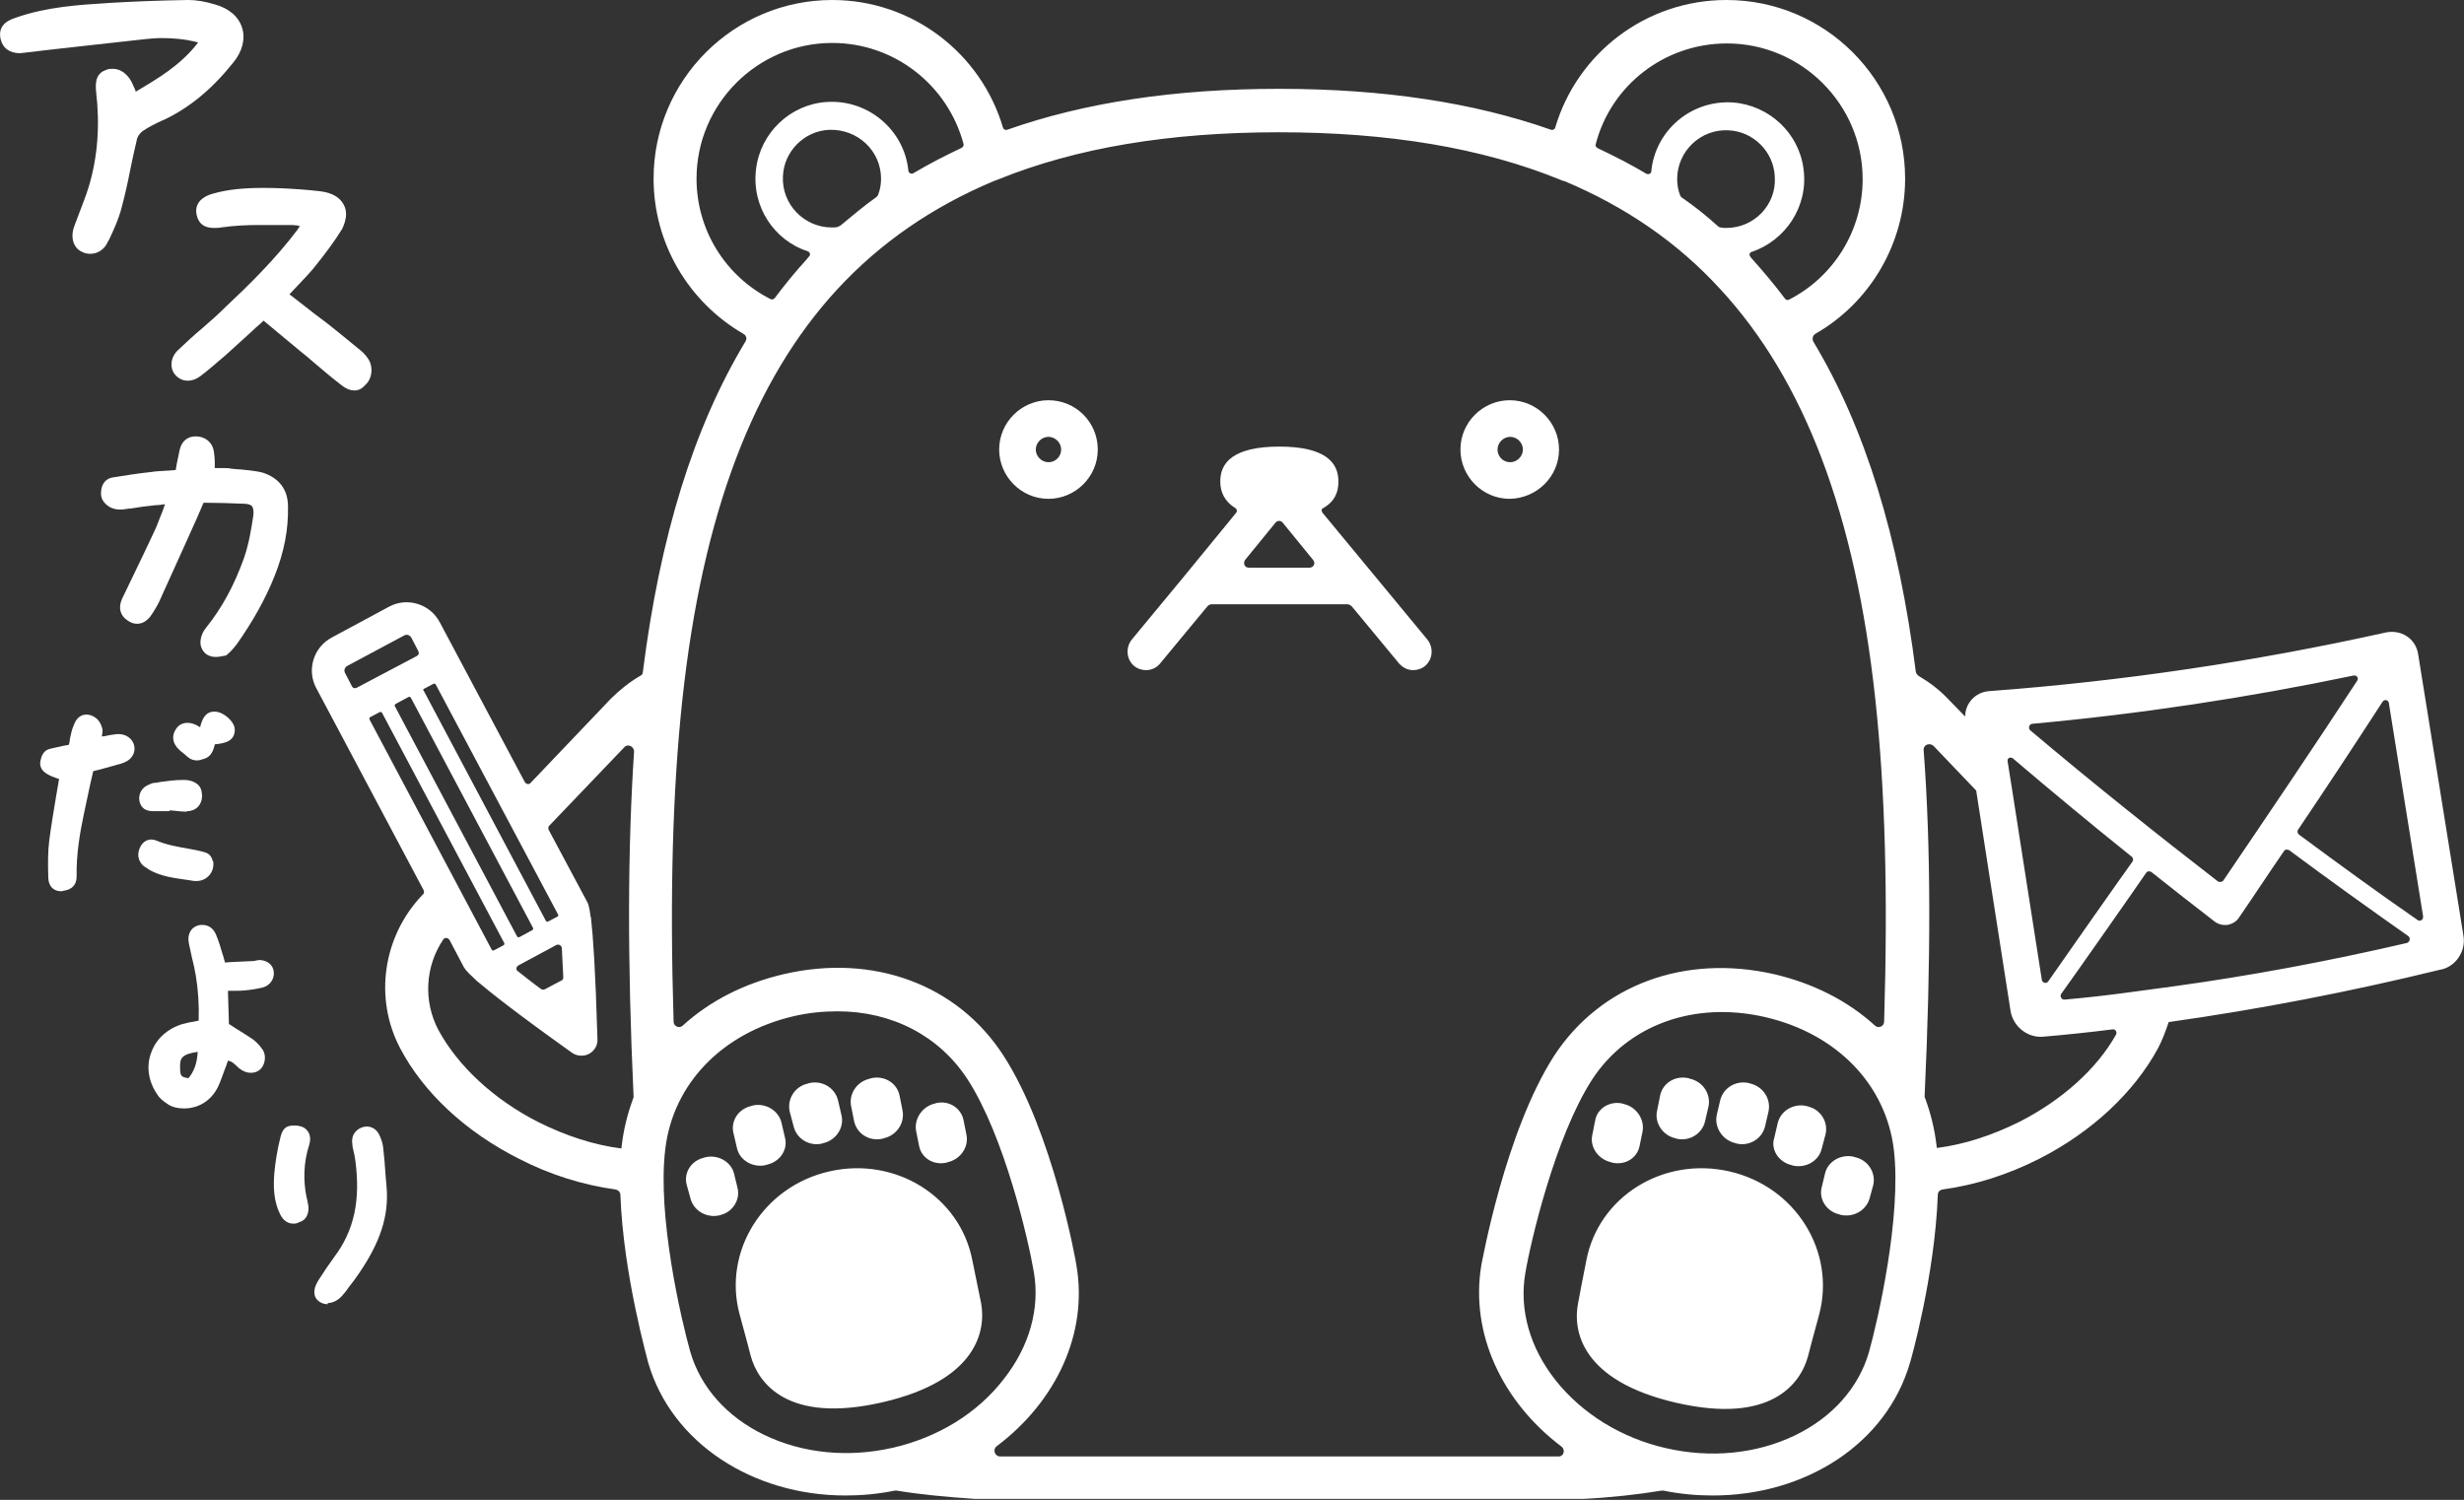
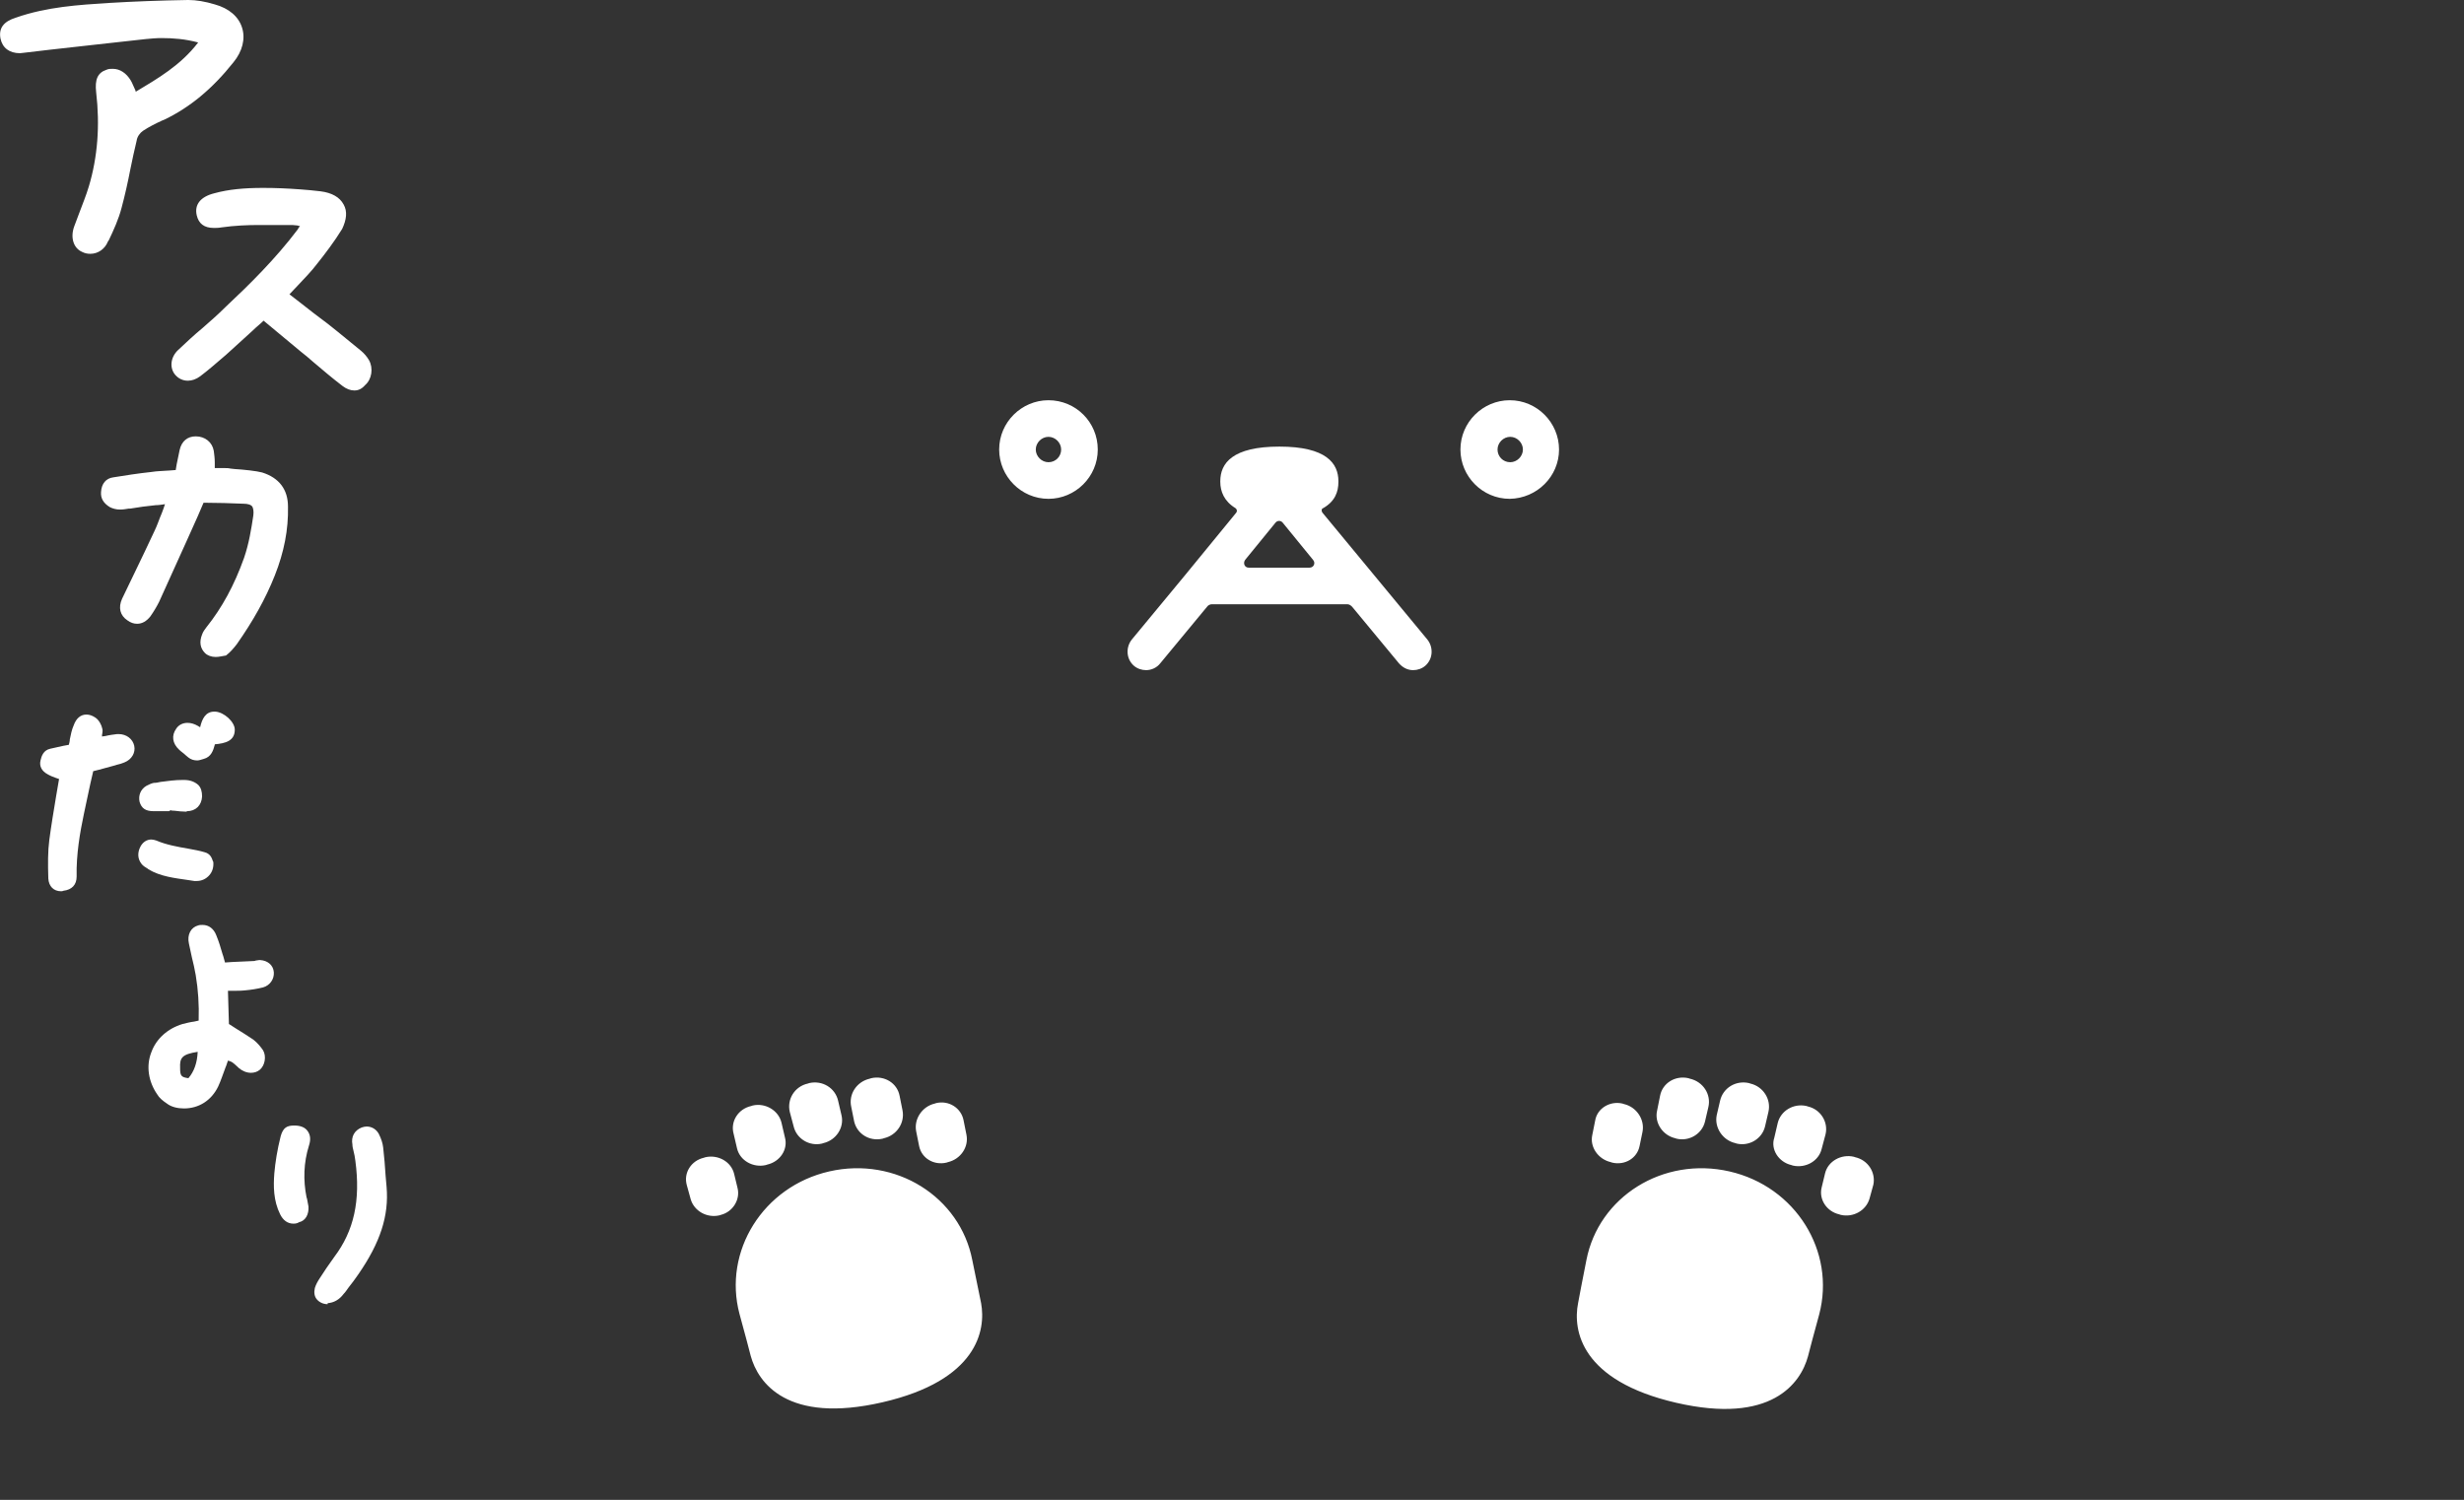
<svg xmlns="http://www.w3.org/2000/svg" version="1.1" id="レイヤー_1" x="0" y="0" viewBox="0 0 504.8 307.3" xml:space="preserve">
  <rect x="0" y="0" width="504.8" height="307.3" fill="#333333" stroke="none" />
  <style>.st0{fill:#fff}</style>
  <path class="st0" d="M44.2 134.6c-.9 0-1.7-.3-2.2-.8-1-1-1.2-2.3-.6-3.8.2-.6.6-1.1.9-1.5 3.2-4 5.7-8.6 7.7-14.2 1-2.9 1.5-6 1.9-8.7.1-.8 0-1.4-.2-1.8-.3-.4-.9-.6-1.9-.6-1.9-.1-5.9-.2-8.1-.2l-.3.7-.9 2.1-2.2 4.9-5.7 12.6c-.5 1-1.1 2-1.8 3-.8 1-1.7 1.5-2.7 1.5-.7 0-1.3-.2-2-.7-1.5-1-1.9-2.6-1.1-4.4.9-1.8 1.7-3.6 2.6-5.4 1.3-2.7 2.7-5.6 4-8.4.6-1.2 1-2.5 1.6-3.9.2-.5.4-1.1.6-1.7-.7.1-1.3.2-1.9.2-1.9.2-3.5.4-5.2.7h-.3c-.6.1-1.2.2-1.8.2-.8 0-1.5-.2-2.1-.5-1.3-.8-1.9-1.8-1.8-3.1.1-1.7 1-2.8 2.5-3 2.5-.4 5-.8 7.8-1.1 1.2-.2 2.5-.2 3.7-.3.4 0 .9-.1 1.3-.1.1-.4.1-.8.2-1.2.2-1 .4-2 .6-2.9.4-1.8 1.6-2.8 3.3-2.8 1.9 0 3.4 1.2 3.7 3 .1.8.2 1.5.2 2.4v1.1h1.9c.5 0 .9 0 1.3.1l.9.1c1.8.1 4.5.4 5.6.7 3.5 1.1 5.3 3.5 5.3 7 .1 4.7-.8 9.3-2.7 14.1-1.9 4.8-4.5 9.4-7.8 14.1-.7.9-1.4 1.7-2.2 2.3-.7.1-1.4.3-2.1.3zM18.5 52c-.6 0-1.1-.1-1.7-.4-1.8-.8-2.4-3-1.6-5.2l.9-2.4c.7-1.9 1.5-3.8 2.1-5.8 1.8-6 2.3-12.5 1.5-19.3-.3-2.6.3-4 2.1-4.6.4-.2.9-.2 1.3-.2 1.5 0 2.8.9 3.7 2.4.3.5.5 1.1.8 1.7.1.2.2.4.2.6 4.5-2.7 9.2-5.4 12.8-10.1-2.6-.7-5.1-.9-7.5-.9-1.1 0-2.1.1-3.2.2-6.6.7-13.3 1.5-19.8 2.2l-5.1.6c-.3 0-.6.1-.9.1-2.2 0-3.6-1.1-4-3-.4-2.1.6-3.5 3.2-4.3C9.6 1.4 16.1 1 22.4.6c5-.3 10.2-.5 16.1-.6h.1c1.6 0 3.4.3 5.4.9 2.9.8 4.9 2.5 5.6 4.8.7 2.2.1 4.8-1.8 7.1-4.3 5.4-8.9 9.2-14.1 11.7l-.5.2c-1.3.6-2.7 1.3-3.9 2.1-.6.4-1.2 1.2-1.3 2-.5 2-.9 4-1.3 5.9-.5 2.6-1.1 5.3-1.8 7.9-.6 2.3-1.6 4.5-2.6 6.6l-.2.3c-.6 1.5-2 2.5-3.6 2.5zm54.1 28c-.8 0-1.6-.3-2.4-.9-2.1-1.6-4.1-3.3-6.1-5-.8-.7-1.6-1.4-2.4-2L54 65.7c-.7.7-1.5 1.3-2.2 2-1.9 1.7-3.7 3.4-5.5 5-2.1 1.8-3.7 3.2-5.3 4.4-.8.6-1.7.9-2.5.9-1 0-1.9-.4-2.6-1.2-1.2-1.4-1-3.6.6-5.1s3.3-3.1 5-4.5c1.6-1.4 3.2-2.8 4.7-4.3C51 58.4 56.4 53.1 61 47c.1-.2.2-.4.4-.6 0 0 0-.1.1-.1-.2 0-.4 0-.5-.1-.7-.1-1.3-.1-1.9-.1h-6c-2.3 0-5 .1-7.8.5-.5.1-1.1.1-1.5.1-2 0-3.1-.9-3.5-2.6-.5-2.2.8-3.8 3.6-4.5 2.9-.8 6.1-1.1 10-1.1 2.5 0 4.9.1 7.6.3 1.3.1 2.6.2 4.2.4 2.3.3 3.9 1.2 4.7 2.7.8 1.4.6 3.1-.3 5-1.6 2.6-3.5 5.1-5.1 7.1-1.2 1.6-2.6 3-4 4.5-.6.6-1.1 1.2-1.7 1.8l2.2 1.7c1.9 1.5 3.7 2.9 5.6 4.3 2.8 2.2 4.9 4 6.9 5.6.6.5 1.2 1.2 1.6 1.9.9 1.6.6 3.9-.8 5.1-.7.8-1.4 1.1-2.2 1.1zM37.7 227.1c-1.3 0-2.6-.3-3.5-1-.9-.6-1.6-1.2-2-1.9-1.8-2.6-2.3-5.8-1.2-8.6 1-2.8 3.4-4.9 6.4-5.8.8-.2 1.6-.4 2.4-.5.3-.1.6-.1.9-.2.1-3.3-.1-6.3-.6-9.3-.2-1.2-.5-2.5-.8-3.7-.2-.9-.4-1.9-.6-2.8-.4-1.8.4-3.3 1.9-3.7.3-.1.6-.1.9-.1 1.3 0 2.3.8 2.8 2.1.5 1.2.9 2.5 1.3 3.9.2.5.3 1.1.5 1.7l1.4-.1c1.5-.1 3-.1 4.4-.2.2 0 .3 0 .5-.1.2 0 .5-.1.7-.1h.2c1.6.1 2.7 1.1 2.8 2.5s-.8 2.7-2.2 3.1c-1.2.3-2.5.5-3.6.6-.9.1-1.8.1-2.7.1h-.9l.2 6.8c.5.3.9.6 1.4.9 1.3.8 2.4 1.5 3.6 2.3.9.7 1.6 1.6 2 2.2.7 1.2.4 3.1-.7 4-.5.4-1.1.6-1.8.6-.9 0-1.8-.4-2.5-1l-.2-.2c-1.1-1-1.2-1.1-2-1.3-.2.5-.3 1-.5 1.4-.5 1.3-.9 2.6-1.5 3.9-1.4 2.9-4 4.5-7 4.5zm2.8-11.6c-3.2.5-3.7 1.2-3.6 3.3 0 1.6.2 1.9 1.7 2.1 1.2-1.4 1.8-3.2 1.9-5.4zm-28-32.9c-1.5 0-2.5-1-2.6-2.6-.1-3-.1-5.6.2-7.9.4-3 .9-6 1.4-9 .2-1.1.4-2.3.6-3.5-.2-.1-.4-.1-.6-.2-.6-.2-1.3-.5-1.8-.8-1.1-.6-1.7-1.6-1.4-2.8.2-.9.6-2.1 2-2.4l2.7-.6 1.1-.2c.1-.4.2-.7.2-1.1.2-1 .4-2 .8-2.9.5-1.4 1.4-2.2 2.6-2.2.6 0 1.2.2 1.8.6.8.5 1.3 1.6 1.4 2.1.2.5.1.9 0 1.5v.3c.2 0 .4-.1.7-.1.8-.2 1.6-.3 2.4-.4h.3c1.6 0 2.9 1 3.2 2.4.3 1.4-.5 2.8-2 3.4-.5.2-1.1.4-1.6.5l-.3.1-3.3.9-1.2.3-.6 2.6c-.4 2-.9 4.1-1.3 6.1-.8 3.8-1.6 8.3-1.5 12.9 0 1.7-1 2.7-2.7 2.9-.2.1-.3.1-.5.1zm54.6 84.6c-.9 0-1.7-.4-2.2-1s-.6-1.4-.4-2.3c.2-.7.6-1.4 1-2 .9-1.4 1.9-2.9 3-4.4 4-5.3 5.4-11.5 4.3-19.7-.1-.7-.2-1.4-.4-2.1-.1-.4-.2-.8-.2-1.2-.3-1.6.4-2.9 1.9-3.5.3-.1.7-.2 1-.2 1.1 0 2 .6 2.5 1.5.5 1 .8 1.9.9 2.8.2 1.9.4 3.9.5 5.8.1.8.1 1.5.2 2.3.5 5.9-1.3 11.4-5.8 17.9-.6.9-1.3 1.8-2 2.7-.3.4-.6.9-1 1.3-.9 1.2-2 1.8-3.3 1.9.1.2 0 .2 0 .2zm-7-16.5c-1.2 0-2.1-.7-2.7-1.9-1.4-2.8-1.4-5.8-1.2-8.4.2-2.3.6-4.8 1.3-7.6.5-1.8 1.3-2.2 2.8-2.2 1.3 0 2.2.4 2.7 1.1.6.8.7 1.8.3 3-1.1 3.5-1.2 7.1-.5 10.6l.1.3c.1.5.2 1.1.3 1.6.1 1.6-.6 2.9-1.9 3.2-.5.3-.9.3-1.2.3zm-19.8-70.2h-.5c-.4-.1-.9-.1-1.3-.2-2.7-.4-5.6-.7-8.1-2.2l-.1-.1c-.5-.3-1-.6-1.3-1-.8-1-.9-2.3-.2-3.6.5-.9 1.3-1.4 2.2-1.4.3 0 .7.1 1 .2 2.1.9 4.4 1.3 6.7 1.7 1.1.2 2.2.4 3.2.7 1.2.3 1.5 1.2 1.7 1.8l.1.2c.1 1.1-.2 2-.8 2.7-.7.8-1.6 1.2-2.6 1.2zm.1-24.7c-.7 0-1.3-.2-1.8-.6l-.6-.5c-.4-.4-.9-.7-1.3-1.1-1.4-1.3-1.6-2.9-.6-4.3.5-.8 1.4-1.2 2.3-1.2.7 0 1.4.2 2.1.6.2.1.3.2.5.3.4-1.7 1.1-3.2 2.9-3.2h.2c1.8.1 4 2.1 4 3.7 0 2.3-1.9 2.8-4.1 3v.1c-.3 1.1-.7 2.5-2.3 2.9-.6.2-1 .3-1.3.3zm-2.2 10.5c-.8 0-1.7-.1-2.5-.2-.3 0-.5 0-.8-.1-.1.1-.2.2-.3.2h-3.1c-1.7 0-2.5-.6-2.9-1.9-.3-1.3.2-2.6 1.4-3.3.6-.3 1-.5 1.5-.6.5 0 .9-.1 1.4-.2 1.5-.2 3-.4 4.5-.4h.3c1.3 0 2.2.4 2.9 1 .6.6.8 1.4.8 2.4-.1 1.8-1.3 3-3.1 3l-.1.1zm161 91.9c-2.5-13-15.7-21.3-29.3-18.2s-21.8 16.4-18.4 29.2c.8 2.8 2.3 8.6 2.3 8.6 1.5 5.5 7.5 14 27 9.5S202 272.5 201 267c0 0-1.2-5.9-1.8-8.8zM151 235.3c.6 2.5 3.3 4 5.9 3.4l.3-.1c2.6-.6 4.3-3.1 3.6-5.6l-.7-3c-.6-2.5-3.3-4.1-5.9-3.5l-.3.1c-2.7.6-4.3 3.2-3.6 5.7l.7 3zm.1 8.1l-.7-2.9c-.6-2.5-3.3-4-5.9-3.4l-.3.1c-2.6.6-4.2 3.1-3.5 5.6l.8 2.9c.7 2.4 3.3 3.9 5.9 3.3l.3-.1c2.4-.6 4-3.1 3.4-5.5zm23.9-13.6c.6 2.5 3.1 4.1 5.8 3.5l.3-.1c2.6-.6 4.3-3.1 3.8-5.7l-.6-3c-.5-2.6-3.1-4.2-5.8-3.6l-.3.1c-2.7.6-4.4 3.2-3.8 5.8l.6 3zm-12.4 1c.6 2.5 3.2 4.1 5.8 3.5l.3-.1c2.6-.6 4.3-3.2 3.7-5.7l-.7-3c-.6-2.6-3.2-4.2-5.9-3.6l-.3.1c-2.7.6-4.3 3.2-3.7 5.8l.8 3zm25.7 4c.5 2.5 3 4 5.6 3.4l.3-.1c2.6-.6 4.3-3.1 3.8-5.6l-.6-3c-.5-2.5-3-4.1-5.6-3.5l-.3.1c-2.6.6-4.3 3.2-3.8 5.7l.6 3zm166 5.2c-13.6-3.1-26.8 5.2-29.3 18.2-.6 2.9-1.7 8.8-1.7 8.8-1.1 5.6.6 15.9 20.1 20.4s25.5-4 27-9.5c0 0 1.5-5.8 2.3-8.6 3.4-12.9-4.8-26.2-18.4-29.3zm12.7-1.3l.3.1c2.6.6 5.3-.9 5.9-3.4l.8-3c.6-2.5-1-5.1-3.6-5.7l-.3-.1c-2.7-.6-5.3 1-5.9 3.5l-.7 3c-.8 2.4.9 5 3.5 5.6zm13.1-1.6l-.3-.1c-2.6-.6-5.3.9-5.9 3.4l-.7 2.9c-.6 2.4 1 4.9 3.6 5.5l.3.1c2.6.6 5.2-.9 5.9-3.3l.8-2.9c.5-2.5-1.1-5-3.7-5.6zm-36.9-3.9l.3.1c2.6.6 5.2-1 5.8-3.5l.7-3c.6-2.6-1.1-5.2-3.8-5.8l-.3-.1c-2.7-.6-5.3 1-5.8 3.6l-.6 3c-.6 2.5 1.1 5.1 3.7 5.7zm12.3 1l.3.1c2.6.6 5.2-1 5.8-3.5l.7-3c.6-2.6-1.1-5.2-3.7-5.8l-.3-.1c-2.7-.6-5.3 1-5.9 3.6l-.7 3c-.5 2.5 1.2 5.1 3.8 5.7zm-25.5 3.9l.3.1c2.6.6 5.1-.9 5.6-3.4l.6-2.9c.5-2.5-1.2-5.1-3.8-5.7l-.3-.1c-2.6-.6-5.2 1-5.6 3.5l-.6 3c-.5 2.4 1.2 4.9 3.8 5.5zm-48.6-120.4c-.1 0-.1 0 0 0L270.9 105c-.2-.3-.2-.8.2-.9 2.4-1.4 3.1-3.3 3.1-5.4v-.1c0-3.7-2.5-7.1-12.1-7.1S250 94.9 250 98.6v.1c0 2 .8 4 3.1 5.4.3.2.4.6.2.9l-10.4 12.7-11 13.3c-1.3 1.6-1.2 4 .4 5.4.7.6 1.6.9 2.5.9 1.1 0 2.2-.5 2.9-1.4l9.6-11.6c.2-.3.6-.5 1-.5H276c.4 0 .7.2 1 .5l9.6 11.6c.8.9 1.8 1.4 2.9 1.4.9 0 1.8-.3 2.5-.9 1.6-1.4 1.7-3.8.4-5.4l-11-13.3zm-13.1-1.4h-12.5c-.8 0-1.2-.9-.7-1.6l6.2-7.6c.4-.5 1.1-.5 1.5 0l6.2 7.6c.6.7.1 1.6-.7 1.6zm51.1-24.2c0-5.5-4.5-10.1-10.1-10.1-5.5 0-10.1 4.5-10.1 10.1 0 5.5 4.5 10.1 10.1 10.1 5.6-.1 10.1-4.6 10.1-10.1zm-12.6 0c0-1.4 1.2-2.6 2.6-2.6s2.6 1.2 2.6 2.6-1.2 2.6-2.6 2.6c-1.5 0-2.6-1.2-2.6-2.6zm-92-10.1c-5.5 0-10.1 4.5-10.1 10.1 0 5.5 4.5 10.1 10.1 10.1 5.5 0 10.1-4.5 10.1-10.1S220.4 82 214.8 82zm0 12.7c-1.4 0-2.6-1.2-2.6-2.6s1.2-2.6 2.6-2.6c1.4 0 2.6 1.2 2.6 2.6 0 1.4-1.1 2.6-2.6 2.6z" />
-   <path class="st0" d="M504.7 191.8c-3.1-19.2-6.2-38.5-9.3-57.8-.5-3.2-3.5-5.1-6.7-4.4-27 6-54.2 10-81.2 12-2.8.2-4.9 2.5-4.9 5.2l-3.5-3.6c-1.8-1.9-3.8-3.4-6-4.7-.3-.2-.5-.5-.6-.8-3.5-27.7-10.4-50.1-21-67.7-.3-.6-.1-1.3.4-1.6 11.2-6.4 18.4-18.5 18.4-31.8 0-20.2-16.4-36.6-36.6-36.6-16.5 0-30.6 10.9-35.1 26.2-.1.3-.5.5-.8.4-15.9-5.6-34.4-8.4-55.8-8.4-21.3 0-39.8 2.8-55.7 8.4-.3.1-.7-.1-.8-.4C201 10.9 186.9 0 170.5 0c-20.2 0-36.6 16.4-36.6 36.6 0 13.3 7.2 25.3 18.4 31.8.6.3.8 1 .4 1.6-10.6 17.6-17.5 39.9-21 67.7 0 .4-.3.7-.6.8-2.2 1.3-4.2 2.9-6 4.7l-16.4 17.2c-.3.4-.9.3-1.2-.2l-17.4-32.7c-2-3.8-6.7-5.2-10.4-3.2L68 130.6c-3.8 2-5.2 6.7-3.2 10.4l3.3 6.2 18.7 35.2c.1.3.1.6-.1.8l-.2.2c-8.1 8.5-9.9 21.2-4.5 31.4 4.8 9.1 13.4 17.1 24.3 22.6 6.4 3.3 13.2 5.4 19.8 6.3.5.1 1 .5 1 1.1.6 16.5 5.7 34.2 5.7 34.4 4.8 16.5 21.5 27.2 40.4 27.2 3.3 0 6.7-.3 10.1-1h.4c4.9.8 10.1 1.3 16.1 1.7h124.5c5.9-.3 11.2-.9 16.1-1.7h.4c3.4.7 6.8 1 10.1 1 19 0 35.6-10.6 40.4-27.2.1-.2 5.1-17.8 5.7-34.4 0-.6.4-1 1-1.1 6.6-.9 13.3-3 19.8-6.3 10.8-5.5 19.4-13.6 24.3-22.6.9-1.7 1.6-3.6 2.2-5.4 18.5-2.6 37.1-6.2 55.5-10.7 3.2-.5 5.4-3.7 4.9-6.9zM86.9 141.1l1.9-1c.2-.1.4 0 .5.2l25 47c.2.4-.1.5-.1.5l-1.9 1c-.2.1-.4 0-.5-.2l-25-47.1c-.2-.1-.1-.3.1-.4zm19.3 56.7l7.8-4.2c.5-.2 1 .1 1.1.6.1 1.8.2 3.9.3 6 0 .3-.1.6-.4.7l-3.4 1.8c-.2.1-.6.1-.8-.1-1.8-1.3-3.4-2.6-4.8-3.7-.3-.2-.3-.8.2-1.1zm-25.3-53.1c-.1-.2 0-.4.2-.5l2.6-1.4c.2-.1.4 0 .5.2l25 47.1c.1.2 0 .4-.2.5l-2.6 1.4c-.2.1-.4 0-.5-.2l-25-47.1zm-8.8-4.1l-1.4-2.7c-.3-.5-.1-1.2.5-1.5l11.6-6.2c.5-.3 1.2-.1 1.5.5l1.4 2.7c.2.4.1.8-.3 1l-12.3 6.5c-.4.2-.8.1-1-.3zm3.6 6.8c-.1-.2 0-.4.2-.5l1.9-1c.2-.1.4 0 .5.2l25 47.1c.1.2 0 .4-.2.5l-1.9 1s-.3.2-.5-.2l-25-47.1zm54.1 77.2c0 .2 0 .3-.1.5-1.1 3-1.9 6.1-2.3 9.4 0 .3-.1.5-.1.8-5.6-.7-11.4-2.6-17-5.4-9.1-4.6-16.5-11.5-20.5-18.9-3.1-5.9-2.7-13 1-18.5.3-.5 1-.4 1.3.1l2.9 5.5c.2.3.4.8 2.2 2.4l.4.4c2.7 2.3 8.1 6.6 19.6 14.8 1 .7 2.4.8 3.5.2s1.8-1.8 1.7-3c-.4-14.1-.9-21.1-1.3-24.6 0-.2 0-.3-.1-.5-.3-2.4-.6-2.9-.8-3.2l-7.8-14.6c-.1-.3-.1-.6.1-.8l15.4-16.1c.7-.8 2-.2 2 .9-1.3 19.7-1.4 42.5-.1 70.6zm197.1-195C330 17.5 341 8.9 353.8 8.9c15.3 0 27.8 12.5 27.8 27.8 0 10.5-5.9 20-15.1 24.7-.3.1-.6.1-.8-.2-2.1-2.8-4.3-5.4-6.6-8-.2-.2-.4-.4-.5-.6-.3-.3-.2-.9.3-1 6.8-2.3 11.6-9.2 10.6-16.9-.9-7.4-7-13.1-14.4-13.7-8.7-.6-16 5.8-16.8 14.1 0 .5-.6.7-1 .5-3.2-1.9-6.5-3.6-9.9-5.2-.4-.2-.6-.5-.5-.8zm26.8 17.1c-.4 0-.8 0-1.2-.1-.2 0-.4-.1-.6-.3-2.3-2.1-4.7-4-7.3-5.8-.2-.1-.3-.3-.4-.5-.4-1-.6-2.2-.6-3.3 0-5.7 4.8-10.3 10.5-10 5.1.2 9.3 4.4 9.5 9.5.4 5.7-4.2 10.5-9.9 10.5zm-211-10.1c0-15.3 12.5-27.8 27.8-27.8 12.8 0 23.7 8.7 26.9 20.7.1.3-.1.6-.4.8-3.4 1.6-6.7 3.3-9.9 5.2-.4.2-.9 0-1-.5-.8-8.3-8.2-14.7-16.8-14.1-7.4.5-13.5 6.3-14.4 13.7-1 7.8 3.8 14.7 10.6 16.9.4.1.6.7.3 1-.2.2-.4.4-.5.6-2.3 2.5-4.5 5.2-6.6 8-.2.2-.5.3-.8.2-9.3-4.7-15.2-14.2-15.2-24.7zm37.8 0c0 1.2-.2 2.3-.6 3.3-.1.2-.2.4-.4.5-2.5 1.8-4.9 3.8-7.3 5.8l-.6.3c-.4.1-.8.1-1.2.1-5.7 0-10.3-4.8-10-10.5.2-5.1 4.4-9.3 9.5-9.5 5.8-.2 10.6 4.3 10.6 10zm2.5 260c-9.2 2.1-18.5 1.2-26.4-2.6-7.7-3.7-13.1-9.8-15.2-17.1-1.8-6.4-6.8-27.7-5.1-41.5 1.6-13.4 11.7-23.8 26.3-27.2 3-.7 6-1 9-1 11.1 0 20.8 5 26.6 13.9 7.6 11.7 12.5 33 13.6 39.5 1.3 7.5-.9 15.3-6.2 22-5.4 7-13.5 11.9-22.6 14zm136.3 1.8H204.9c-1.1 0-1.6-1.4-.7-2.1 12.1-9.1 18.8-23.1 16.3-37.2 0-.3-4.8-27.2-14.9-42.8-9.4-14.6-26.7-21-45.1-16.7-8.1 1.9-15.1 5.5-20.6 10.5-.7.7-1.9.2-1.9-.8-.8-26.1-.2-47.4 1.8-66 4.1-37.9 14.5-65.4 31.8-84.1 8.8-9.5 19.4-16.8 32-22.1.3-.1.5-.2.8-.3 16-6.5 35.1-9.7 57.6-9.7s41.6 3.2 57.6 9.7c.3.1.6.3.9.3 12.6 5.3 23.2 12.6 31.9 22.1 17.3 18.7 27.7 46.2 31.8 84.1 2 18.6 2.6 39.8 1.8 66 0 1-1.2 1.5-1.9.8-5.5-5-12.5-8.6-20.6-10.5-18.4-4.2-35.6 2.2-45.1 16.7-10.1 15.7-14.8 42.5-14.9 42.8-2.4 14.1 4.3 28.1 16.3 37.2 1 .7.6 2.1-.5 2.1zm63.6-21.4c-2.1 7.3-7.5 13.4-15.2 17.1-7.9 3.8-17.3 4.7-26.4 2.6-9.2-2.1-17.2-7.1-22.6-13.9-5.3-6.7-7.5-14.5-6.2-22 1.1-6.5 6.1-27.8 13.6-39.5 7.3-11.3 21-16.3 35.6-12.9 14.6 3.4 24.7 13.8 26.3 27.2 1.6 13.7-3.3 35-5.1 41.4zm33.4-128.7c21.9-2 43.9-5.3 65.9-9.9.6-.1 1.1.5.7 1.1-9.1 13.9-18.3 27.5-27.4 40.9-.2.3-.7.4-1.1.2-12.8-9.9-25.7-20.2-38.5-31-.4-.4-.2-1.2.4-1.3zm-3.9 7.1c8.1 6.9 16.2 13.6 24.3 20.1.3.2.4.7.2 1-.9 1.2-14.4 20.4-17.3 24.6-.4.5-1.2.3-1.3-.4-1.5-9.4-6.9-44.4-7-44.7v-.1c-.1-.6.6-.9 1.1-.5zm1.4 74.4c-5.6 2.8-11.4 4.7-17 5.4 0-.3-.1-.5-.1-.8-.4-3.3-1.2-6.4-2.3-9.4-.1-.1-.1-.3-.1-.5 1.3-28 1.3-50.9-.2-70.8-.1-1.1 1.2-1.6 2-.9l8.6 9c.1.1.2.2.2.4.4 2.8 4.8 30.7 7 44.9.5 3.2 3.5 5.6 6.7 5.3 4.7-.4 9.5-.9 14.2-1.5.6-.1 1 .6.7 1.1-4 7.1-11.1 13.4-19.7 17.8zm79.3-36.6c-15.9 3.7-31.9 6.7-47.9 8.9l-8.9 1.2c-4.4.6-8.8 1.1-13.3 1.5-.6.1-1.1-.7-.7-1.2 2.9-4 16.2-23 17.4-24.8.2-.3.7-.4 1.1-.1 4.3 3.4 8.6 6.8 12.9 10.1.8.6 1.7.8 2.7.7.9-.2 1.8-.7 2.3-1.5 3.1-4.5 6.1-9.1 9.2-13.6.2-.4.7-.4 1.1-.2 8.2 6.1 16.3 11.9 24.4 17.6.5.4.3 1.2-.3 1.4zm2.2-4.7c-8.1-5.6-16.2-11.5-24.3-17.5-.3-.2-.4-.7-.2-1 5.8-8.6 11.6-17.4 17.3-26.2.4-.6 1.2-.4 1.3.2 2.3 14.6 4.7 29.1 7 43.6.2.8-.6 1.3-1.1.9z" />
</svg>